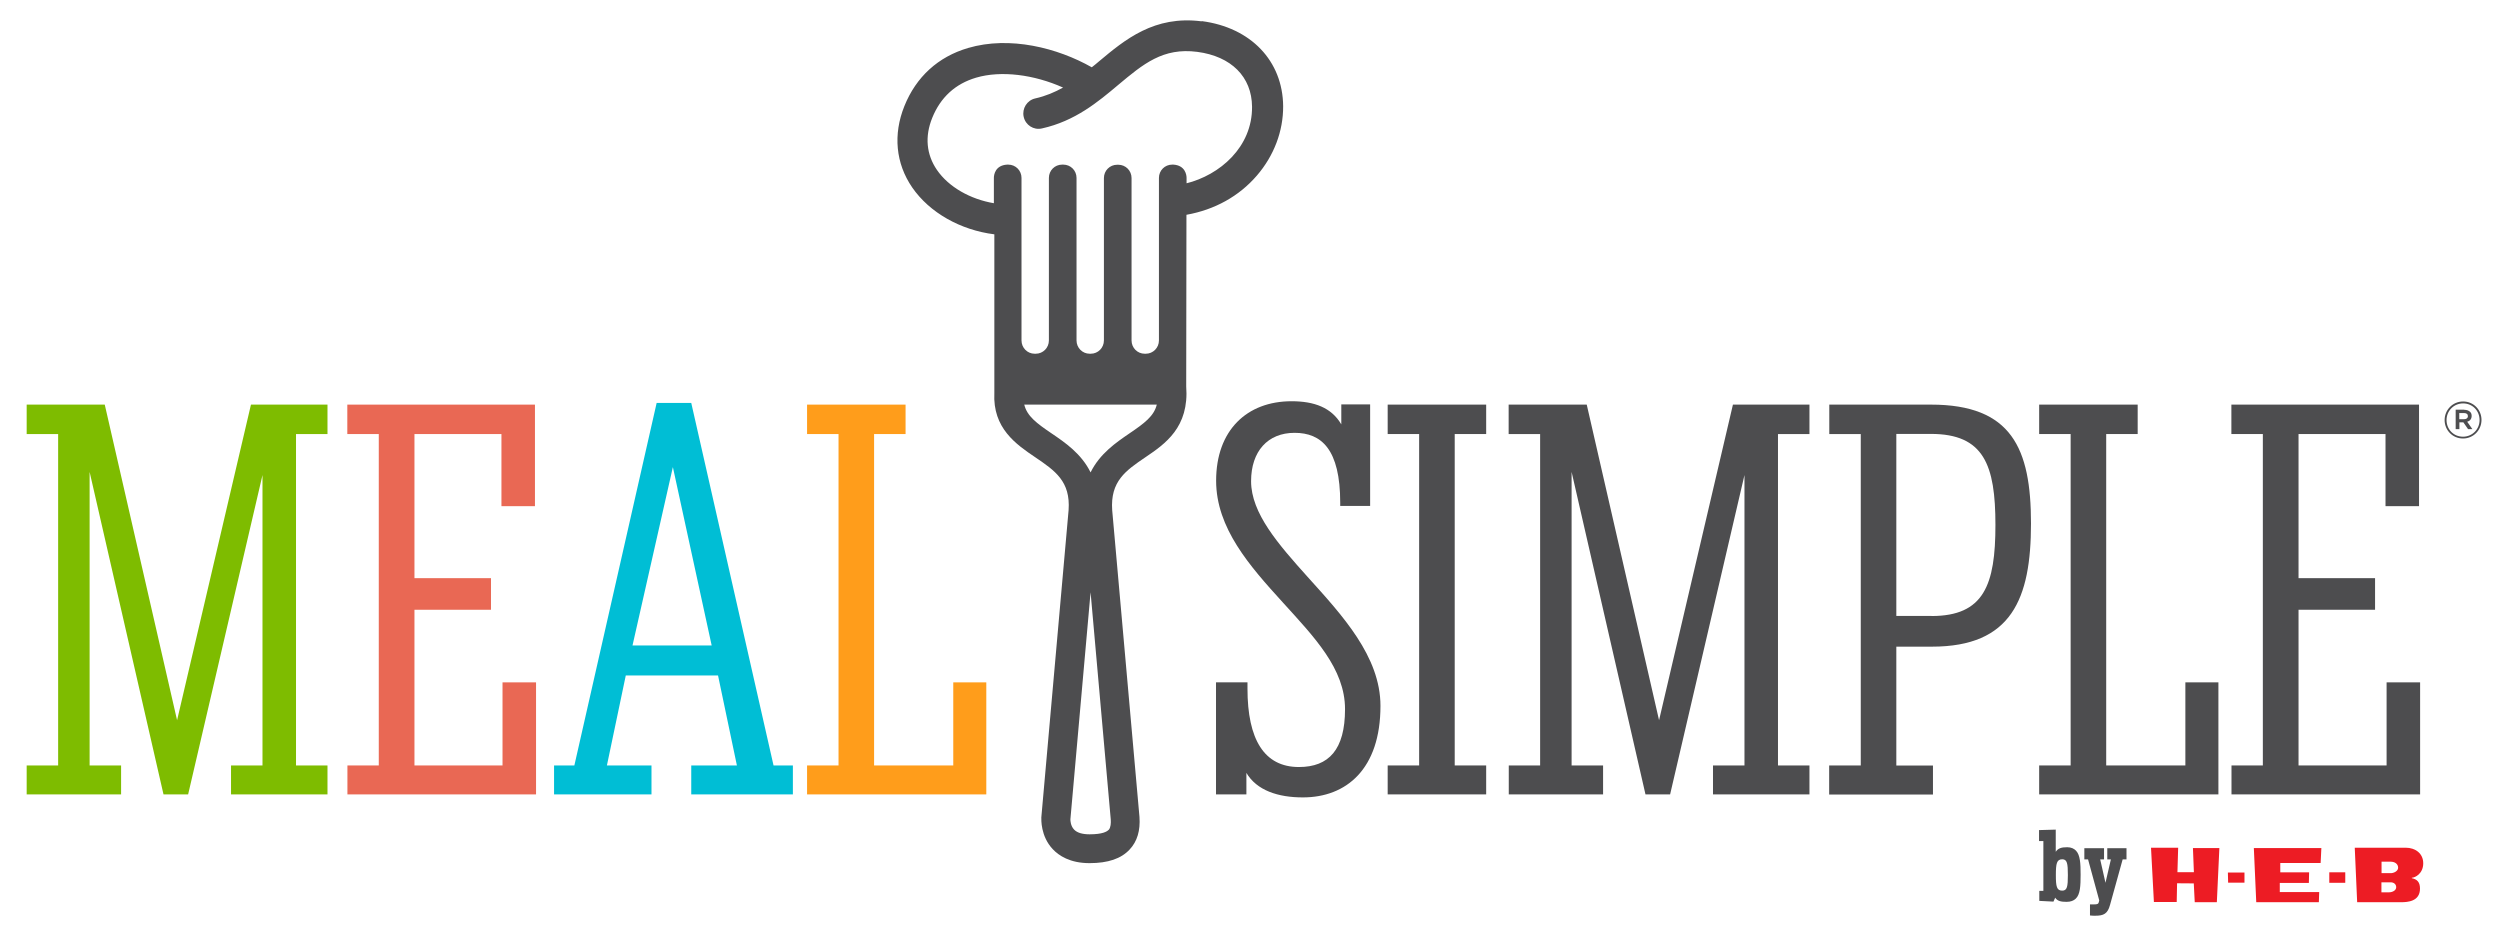
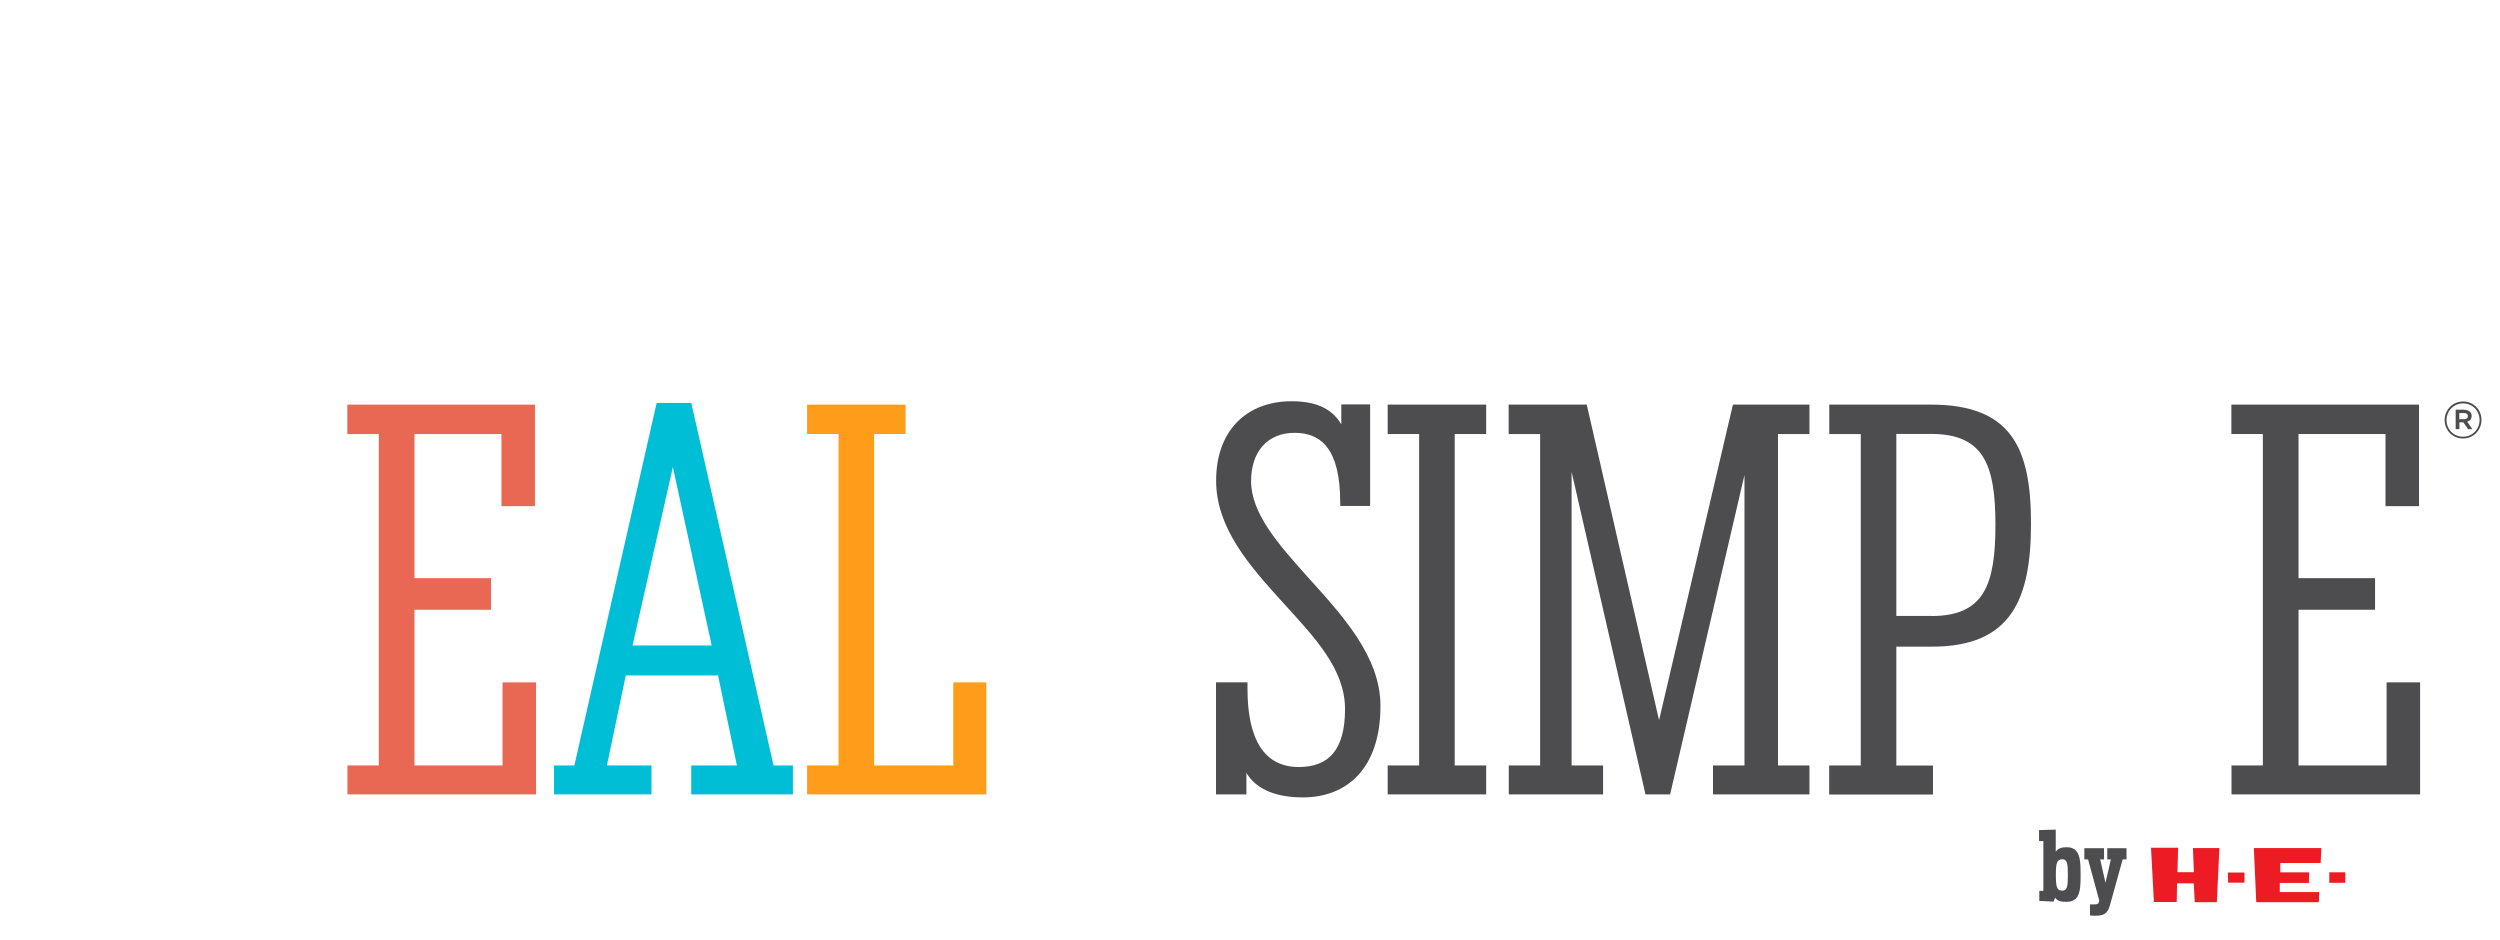
<svg xmlns="http://www.w3.org/2000/svg" width="242" height="91" viewBox="0 0 242 91" fill="none">
-   <path d="M2.582 74.096H5.628V42.016H2.582V39.167H10.14L17.141 69.718L24.293 39.167H31.701V42.016H28.654V74.096H31.701V76.898H22.363V74.096H25.409V45.985L18.211 76.898H15.827L8.675 45.681V74.096H11.722V76.898H2.582V74.096V74.096Z" fill="#7EBC00" />
  <path d="M33.62 74.096H36.666V42.016H33.62V39.167H51.784V48.997H48.54V42.016H40.12V55.966H47.528V59.025H40.12V74.096H48.644V66.053H51.889V76.898H33.631V74.096H33.62Z" fill="#E96854" />
  <path d="M53.621 74.096H55.598L63.564 39.003H66.913L74.879 74.096H76.751V76.898H66.913V74.096H71.332L69.506 65.387H60.575L58.749 74.096H63.064V76.898H53.633V74.096H53.621ZM68.89 62.48L65.134 45.214L61.227 62.48H68.89V62.48Z" fill="#00BED5" />
  <path d="M78.124 74.096H81.17V42.016H78.124V39.167H87.659V42.016H84.612V74.096H92.276V66.053H95.474V76.898H78.124V74.096V74.096Z" fill="#FF9D1B" />
-   <path d="M116.325 2.066C111.732 1.471 108.894 3.841 106.394 5.931C106.161 6.129 105.929 6.327 105.684 6.514C102.37 4.635 97.754 3.456 93.707 4.646C90.811 5.499 88.683 7.436 87.543 10.273C86.438 13.017 86.706 15.819 88.299 18.142C89.985 20.593 92.986 22.274 96.253 22.683V38.034C96.079 41.455 98.37 43.019 100.219 44.268C102.126 45.564 103.638 46.592 103.44 49.382L100.8 79.127C100.8 79.303 100.719 80.937 101.905 82.198C102.486 82.817 103.568 83.552 105.464 83.552C107.254 83.552 108.534 83.12 109.359 82.221C110.08 81.451 110.394 80.4 110.301 79.081L107.661 49.393C107.464 46.58 108.975 45.553 110.883 44.257C112.778 42.973 115.127 41.373 114.825 37.392L114.848 20.792C117.593 20.301 119.942 18.994 121.663 16.998C123.326 15.071 124.221 12.69 124.209 10.285C124.175 5.896 121.081 2.662 116.325 2.043V2.066ZM107.313 80.33C107.161 80.493 106.731 80.762 105.475 80.762C104.766 80.762 104.266 80.61 103.975 80.306C103.626 79.945 103.614 79.419 103.614 79.314L105.568 57.332L107.522 79.338C107.545 79.665 107.522 80.108 107.324 80.33H107.313ZM109.324 41.957C108.045 42.833 106.464 43.907 105.568 45.728C104.673 43.907 103.091 42.833 101.8 41.957C100.335 40.965 99.416 40.276 99.149 39.167H111.976C111.708 40.276 110.79 40.965 109.324 41.957ZM114.86 17.768V17.219C114.86 16.916 114.72 16.005 113.581 15.935H113.464C112.755 15.935 112.185 16.507 112.185 17.219V18.959C112.185 18.959 112.185 19.006 112.185 19.029V32.956C112.185 33.668 111.615 34.24 110.918 34.24H110.801C110.103 34.24 109.534 33.668 109.534 32.956V17.231C109.534 16.519 108.964 15.947 108.254 15.947H108.138C107.429 15.947 106.859 16.519 106.859 17.231V32.956C106.859 33.668 106.289 34.24 105.591 34.24H105.475C104.777 34.24 104.208 33.668 104.208 32.956V17.219C104.208 16.507 103.638 15.935 102.928 15.935H102.812C102.103 15.935 101.533 16.507 101.533 17.219V32.956C101.533 33.668 100.963 34.24 100.265 34.24H100.149C99.451 34.24 98.882 33.668 98.882 32.956V21.994V17.219C98.882 16.507 98.312 15.935 97.602 15.935H97.486C96.346 16.005 96.207 16.904 96.207 17.219V19.671C93.927 19.286 91.834 18.107 90.695 16.449C89.671 14.955 89.508 13.215 90.241 11.406C91.043 9.421 92.474 8.114 94.486 7.518C96.904 6.806 100.091 7.215 102.905 8.476C102.091 8.931 101.207 9.304 100.219 9.526C99.416 9.701 98.916 10.507 99.091 11.301C99.265 12.106 100.056 12.62 100.858 12.433C104.068 11.721 106.289 9.865 108.243 8.219C110.673 6.187 112.58 4.588 115.895 5.02C119.186 5.452 121.174 7.436 121.198 10.332C121.232 14.242 118.069 16.951 114.813 17.756L114.86 17.768Z" fill="#4D4D4F" />
  <path d="M120.651 74.808V76.898H117.709V66.052H120.756V66.659C120.756 71.597 122.384 74.248 125.733 74.248C128.629 74.248 130.199 72.567 130.199 68.644C130.199 64.721 127.21 61.663 124.163 58.301C120.965 54.787 117.721 51.121 117.721 46.533C117.721 41.642 120.709 38.84 125.024 38.84C127.21 38.84 128.884 39.447 129.838 41.081V39.143H132.629V48.973H129.733V48.669C129.733 43.474 127.908 41.898 125.314 41.898C122.721 41.898 121.105 43.685 121.105 46.58C121.105 49.685 123.744 52.685 126.582 55.849C129.931 59.562 133.629 63.542 133.629 68.329C133.629 74.446 130.326 77.189 126.117 77.189C123.733 77.189 121.651 76.524 120.639 74.796L120.651 74.808Z" fill="#4D4D4F" />
  <path d="M134.327 74.096H137.373V42.015H134.327V39.166H143.862V42.015H140.816V74.096H143.862V76.897H134.327V74.096V74.096Z" fill="#4D4D4F" />
  <path d="M146.037 74.096H149.084V42.015H146.037V39.166H153.596L160.597 69.718L167.748 39.166H175.156V42.015H172.109V74.096H175.156V76.897H165.818V74.096H168.865V45.984L161.667 76.897H159.283L152.131 45.681V74.096H155.178V76.897H146.049V74.096H146.037Z" fill="#4D4D4F" />
  <path d="M177.075 74.096H180.122V42.015H177.075V39.166H186.913C194.728 39.166 196.6 43.392 196.6 50.677C196.6 57.962 194.728 62.596 187.018 62.596H183.564V74.107H187.111V76.909H177.063V74.107L177.075 74.096ZM186.971 59.631C192.042 59.631 193.158 56.631 193.158 50.817C193.158 45.004 192.042 42.003 186.913 42.003H183.564V59.62H186.96L186.971 59.631Z" fill="#4D4D4F" />
-   <path d="M197.391 74.096H200.438V42.015H197.391V39.166H206.927V42.015H203.88V74.096H211.544V66.052H214.742V76.897H197.391V74.096V74.096Z" fill="#4D4D4F" />
  <path d="M215.998 74.096H219.044V42.015H215.998V39.166H234.162V48.996H230.918V42.015H222.498V55.966H229.906V59.024H222.498V74.096H231.022V66.052H234.267V76.897H216.009V74.096H215.998Z" fill="#4D4D4F" />
  <path d="M198.949 86.879L198.775 87.276L197.403 87.206V86.237H197.798V81.416H197.379V80.353L198.996 80.307V82.455C199.217 82.116 199.531 82.011 200.101 82.011C200.496 82.011 200.775 82.151 200.961 82.35C201.368 82.782 201.403 83.599 201.403 84.673C201.403 85.747 201.368 86.587 200.926 86.996C200.729 87.183 200.449 87.299 200.042 87.299C199.508 87.299 199.159 87.229 198.938 86.891L198.949 86.879ZM200.17 84.708C200.17 83.587 200.101 83.178 199.624 83.178C199.089 83.178 199.007 83.599 199.007 84.708C199.007 85.817 199.089 86.214 199.624 86.214C200.101 86.214 200.17 85.817 200.17 84.708Z" fill="#4D4D4F" />
  <path d="M202.31 88.619V87.545H202.706C203.031 87.545 203.124 87.498 203.159 87.346L203.206 87.159L202.124 83.19H201.764V82.105H203.671V83.19H203.299L203.81 85.455L204.334 83.19H203.985V82.105H205.845V83.19H205.473L204.252 87.591C204.02 88.455 203.636 88.642 202.822 88.642C202.706 88.642 202.415 88.642 202.334 88.619H202.31Z" fill="#4D4D4F" />
  <path d="M215.66 84.462L215.683 85.443H217.265V84.462H215.66Z" fill="#ED1C24" />
  <path d="M218.405 87.335H224.464L224.499 86.354H220.684V85.467H223.498L223.522 84.439H220.731V83.54H224.638L224.708 82.093H218.172L218.405 87.335Z" fill="#ED1C24" />
  <path d="M212.369 84.427H210.776L210.846 82.058H208.218L208.497 87.311H210.706L210.741 85.501L212.358 85.513L212.451 87.334H214.59L214.835 82.093H212.276L212.369 84.427Z" fill="#ED1C24" />
  <path d="M227.022 84.439H225.475V85.455H227.022V84.439Z" fill="#ED1C24" />
-   <path d="M233.464 84.999V84.965C233.755 84.965 234.569 84.591 234.569 83.564C234.569 82.63 233.825 82.058 232.871 82.058H227.94L228.173 87.334H232.429C233.057 87.334 234.255 87.264 234.255 86.015C234.255 85.361 233.953 85.116 233.476 85.011L233.464 84.999ZM231.243 86.377H230.522V85.408H231.418C231.685 85.408 231.952 85.56 231.952 85.887C231.952 86.179 231.615 86.377 231.243 86.377ZM231.348 84.521H230.534V83.412H231.429C231.79 83.412 232.139 83.61 232.139 83.996C232.139 84.311 231.731 84.544 231.359 84.521H231.348Z" fill="#ED1C24" />
  <path d="M236.639 40.661C236.639 39.681 237.418 38.863 238.43 38.863C239.442 38.863 240.209 39.669 240.209 40.649C240.209 41.63 239.43 42.447 238.418 42.447C237.407 42.447 236.639 41.642 236.639 40.661ZM240.023 40.661C240.023 39.762 239.337 39.05 238.43 39.05C237.523 39.05 236.825 39.774 236.825 40.661C236.825 41.56 237.511 42.272 238.418 42.272C239.325 42.272 240.023 41.548 240.023 40.661ZM238.535 39.669C238.779 39.669 238.965 39.739 239.105 39.867C239.209 39.961 239.256 40.101 239.256 40.252C239.256 40.568 239.081 40.755 238.825 40.825L239.325 41.537H238.907L238.453 40.883H238.07V41.537H237.709V39.657H238.546L238.535 39.669ZM238.895 40.288C238.895 40.089 238.756 39.984 238.523 39.984H238.058V40.579H238.523C238.756 40.579 238.895 40.463 238.895 40.288Z" fill="#4D4D4F" />
</svg>